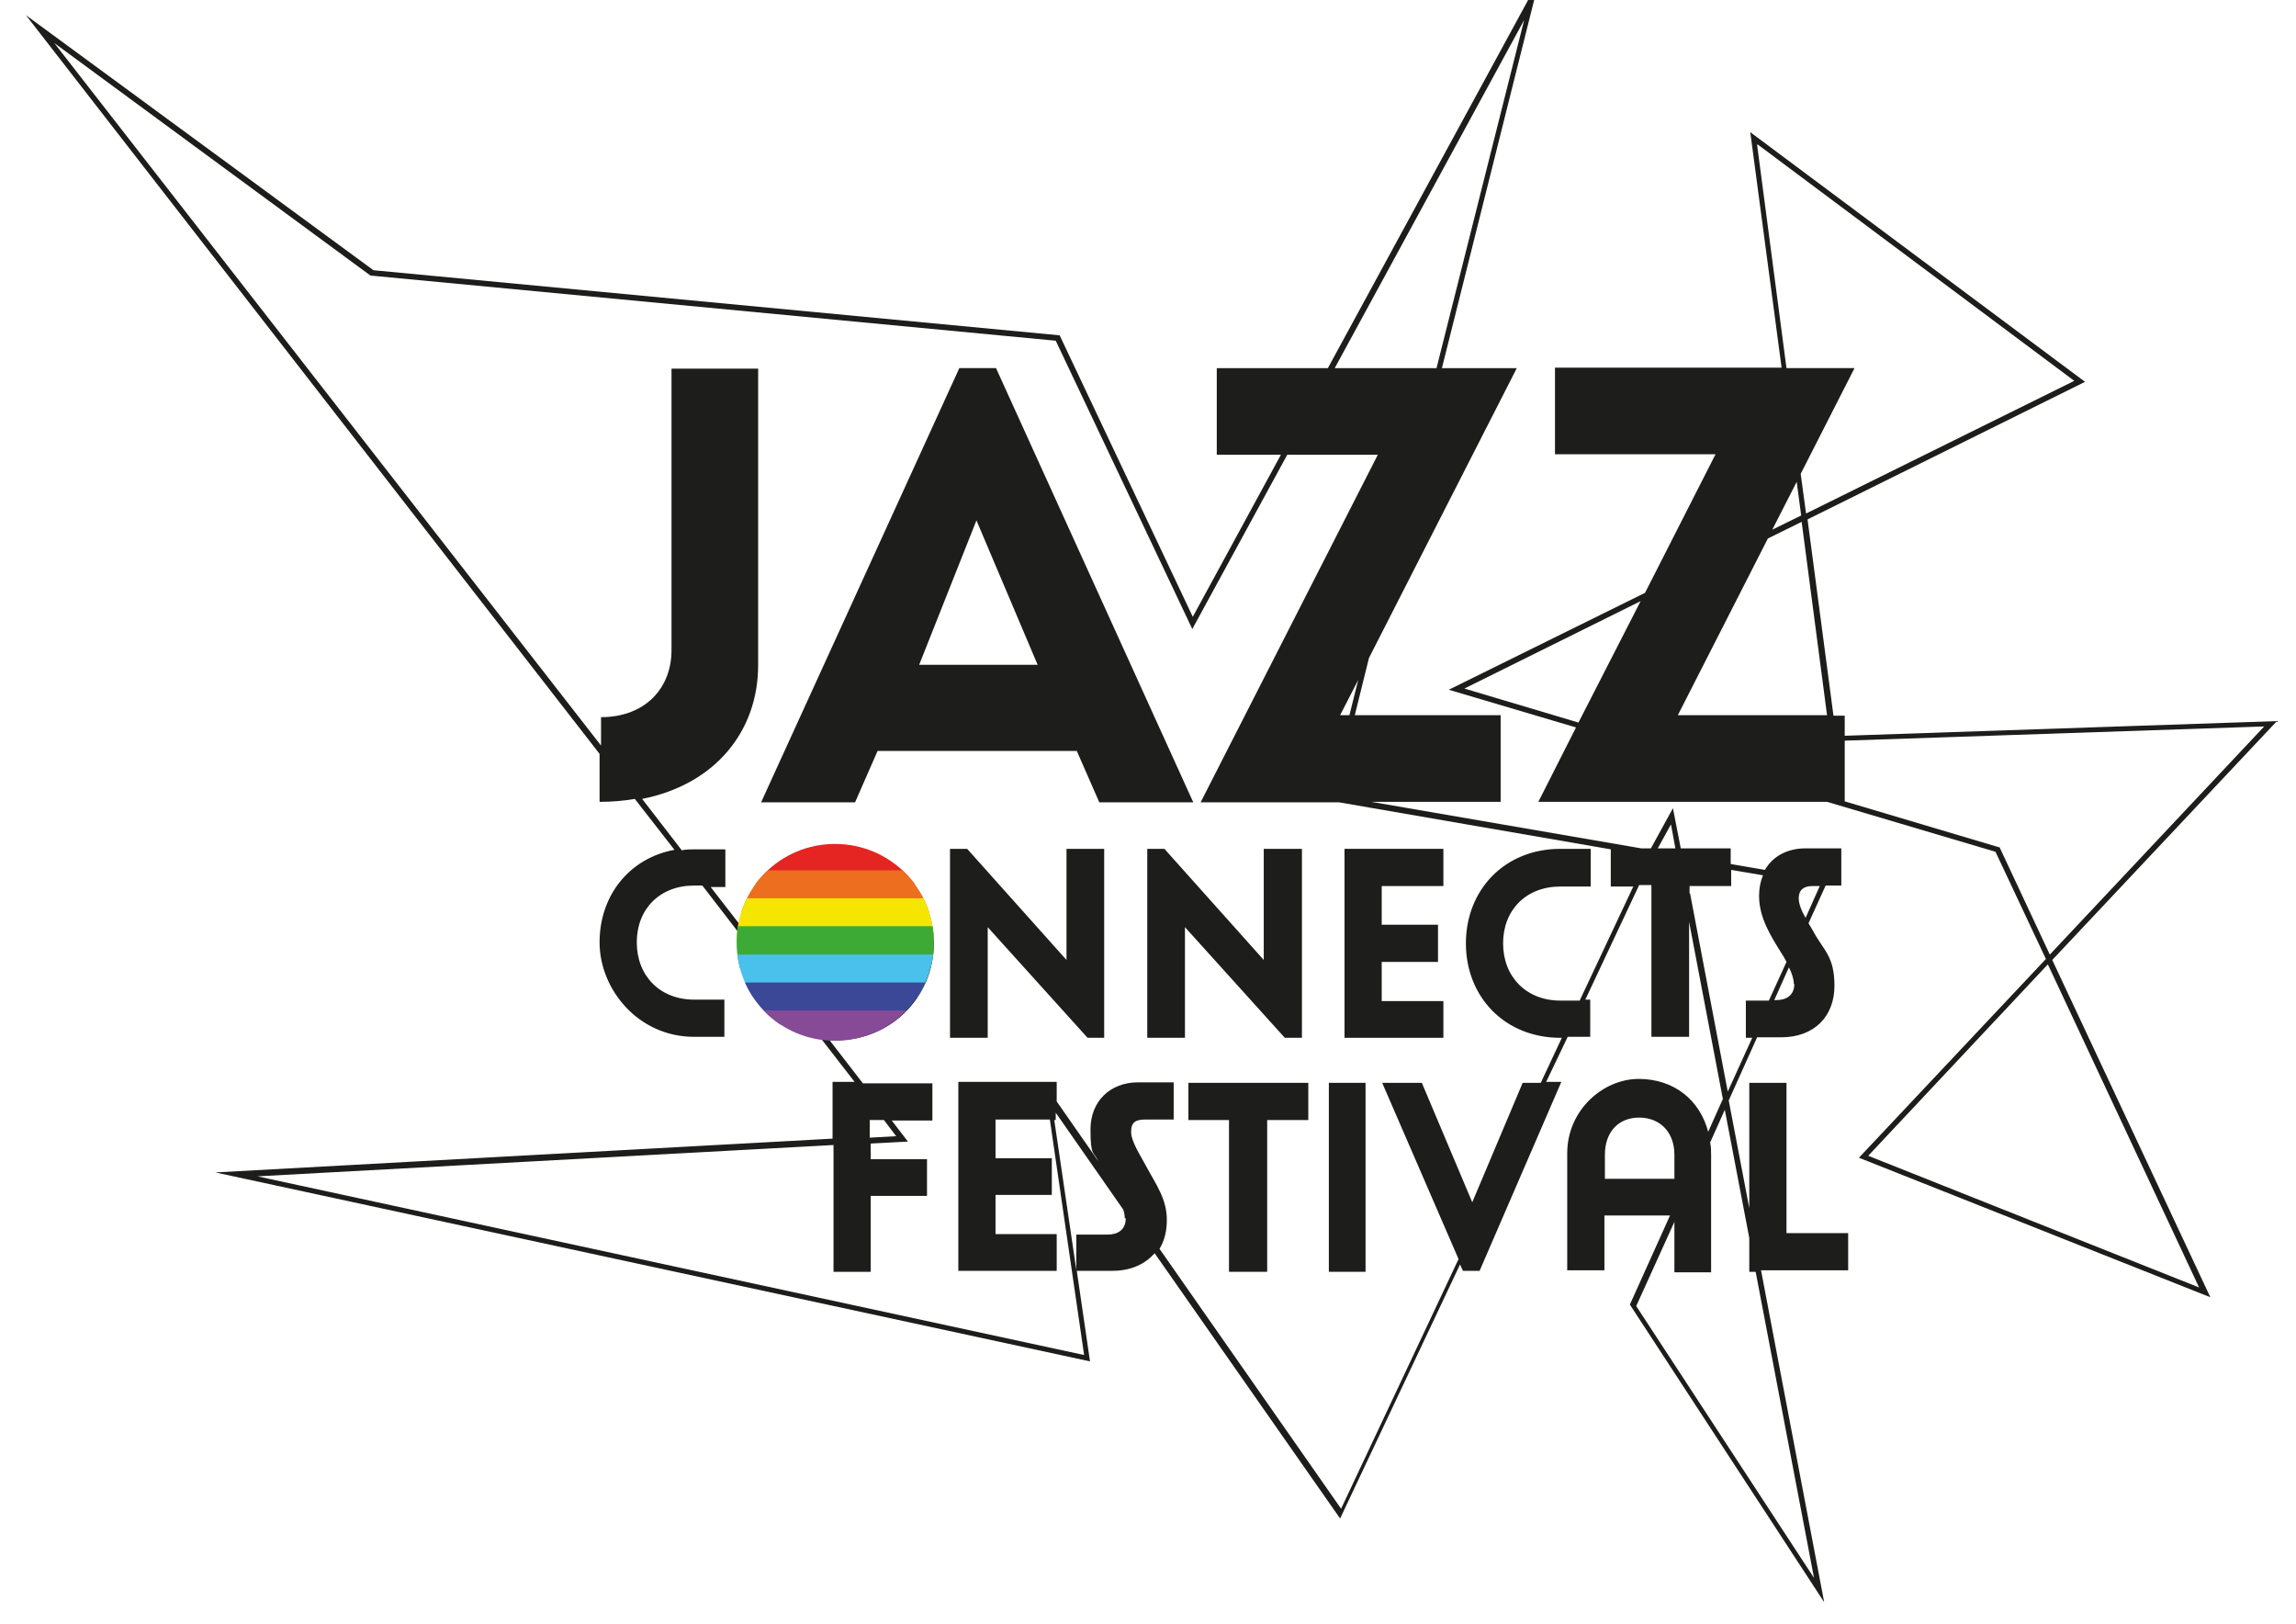
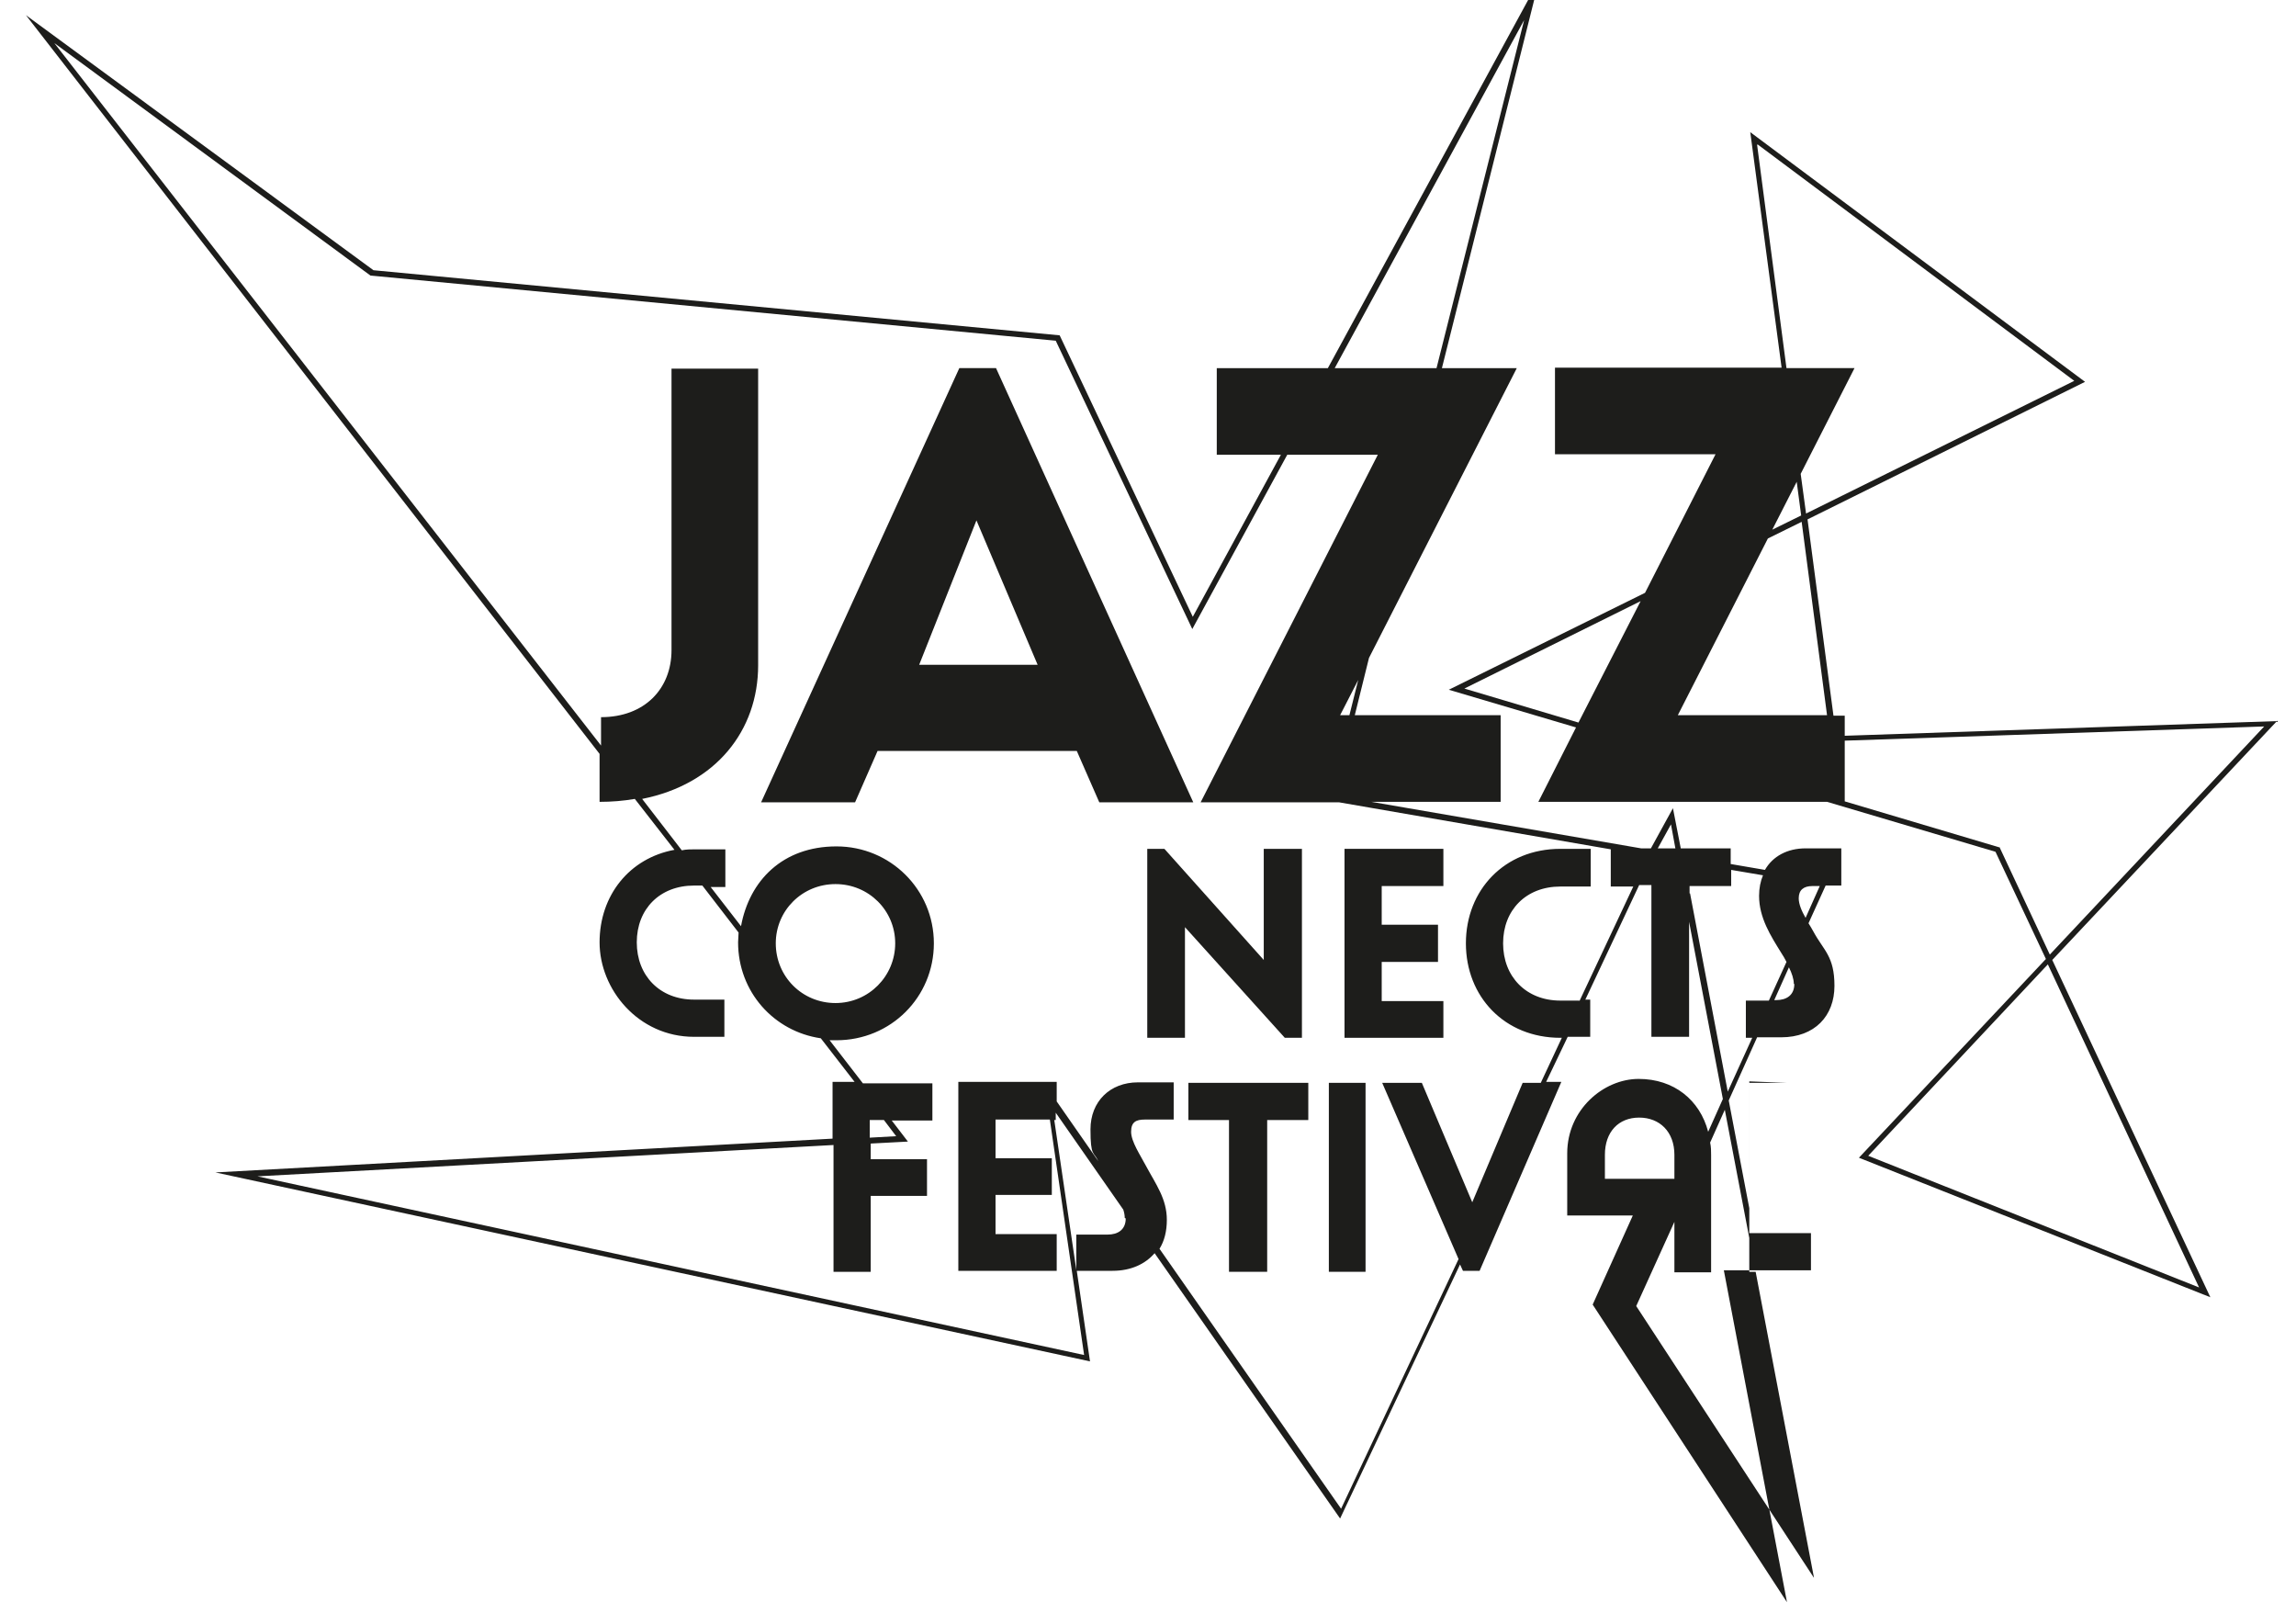
<svg xmlns="http://www.w3.org/2000/svg" id="Ebene_1" version="1.1" viewBox="0 0 469.1 331.7">
  <defs>
    <clipPath id="clippath">
-       <path d="M170.6,172.4c11.2,0,20.2,9,20.2,20.1s-9,20.1-20.2,20.1-20.1-8.9-20.1-20.1,9-20.1,20.1-20.1Z" fill="none" />
-     </clipPath>
+       </clipPath>
  </defs>
  <g>
    <path d="M465.3,147.3l-88.4,3v-4.1h-2.3l-5.3-40.1,56.7-28.1-68.4-51,6.4,48.1h-46.3v17.7h32.8l-14.4,28.3-40.1,19.8,26,7.7-7.7,15.2h59l34.4,10.2,10.3,21.9-38.2,40.6,71.8,28.5-32.3-68.9,46-48.9ZM373.4,146.1h-30.6l18.4-36.1,6.9-3.4,5.2,39.6ZM359.1,29.5l64.7,48.3-54.8,27.1-1.1-8.1,11-21.6h-13.9l-6-45.6ZM367.1,98.5l.9,6.8-5.9,2.9,5-9.8ZM299.1,140.7l36.1-17.9-12.7,24.8-23.5-7ZM408.5,173.1l-31.6-9.4v-12.4l85.7-2.9-43.8,46.6-10.3-22ZM449.3,263l-67.6-26.9,36.7-39.1,30.9,66Z" fill="#1d1d1b" />
    <path d="M203.4,75.2h-7.4l-40.5,88.7h19.2l4.6-10.5h40.7l4.6,10.5h19.2l-40.3-88.7ZM187.8,135.8l11.7-29.5,12.5,29.5h-24.2Z" fill="#1d1d1b" />
-     <polygon fill="#1d1d1b" points="217.9 196.1 197.6 173.4 194.1 173.4 194.1 212 201.8 212 201.8 189.4 222.2 212 225.6 212 225.6 173.4 217.9 173.4 217.9 196.1" />
    <polygon fill="#1d1d1b" points="266 212 266 173.4 258.2 173.4 258.2 196.1 237.9 173.4 234.4 173.4 234.4 212 242.1 212 242.1 189.4 262.5 212 266 212" />
    <polygon fill="#1d1d1b" points="274.7 212 294.9 212 294.9 204.5 282.3 204.5 282.3 196.5 293.8 196.5 293.8 188.9 282.3 188.9 282.3 181 294.9 181 294.9 173.4 274.7 173.4 274.7 212" />
    <polygon fill="#1d1d1b" points="242.8 228.8 251.1 228.8 251.1 259.8 258.9 259.8 258.9 228.8 267.3 228.8 267.3 221.2 242.8 221.2 242.8 228.8" />
    <rect fill="#1d1d1b" height="38.6" width="7.5" x="271.5" y="221.2" />
-     <path d="M365,221.2h-7.6v25.6l-4.2-22,5.8-12.9h4.9c6.9,0,10.9-4.4,10.9-10.5s-2.2-7.2-4.3-11.1c-.3-.5-.6-1.1-1-1.7l3.5-7.7h3.2v-7.6h-7.3c-3.7,0-6.7,1.6-8.3,4.4l-7-1.2v-3.2h-10.2l-1.6-8.2-4.5,8.2h-2l-55.1-9.5h26.4v-17.7h-29.8l2.9-11.7,30.2-59.2h-15.3l19.9-79.4-43.2,79.4h-22.7v17.7h13.1l-18,33.1-27.2-57.5-140.2-13.3L5.3,3.1l117.2,150.9v9.8c2.5,0,4.9-.2,7.2-.6l8.1,10.4c-9.2,1.7-15.3,9.3-15.3,18.9s7.9,19.3,19.3,19.3h6.2v-7.6h-6.2c-7,0-11.7-4.9-11.7-11.7s4.7-11.6,11.7-11.6h1.7l7.4,9.6c0,.7-.1,1.3-.1,2,0,10.1,7.3,18.2,16.9,19.6l6.9,8.9h-4.5v11.6l-126.1,6.9,178.7,38.6-2.7-18.5h7.3c3.8,0,6.7-1.4,8.6-3.6l37.9,54.2,24.5-51.9.6,1.3h3.4l16.7-38.6h-3.1l4.4-9.2h4.6v-7.6h-1l11-23.4h2.5v31h7.7v-23.5l6.9,36.2-3,6.7c-1.7-6.5-7-10.8-14.2-10.8s-14.6,6.3-14.6,15.2v23.9h7.6v-11.2h13.4l-8.2,18.2,39.7,60.8-12.9-67.8h17.8v-7.6h-12.6v-31ZM327.9,235.9c0-4.7,2.8-7.6,7-7.6s7.2,2.9,7.2,7.6v4.9h-14.2v-4.9ZM366.6,201c0,2.3-1.6,3.3-3.7,3.3h-.4l3-6.7c.6,1.2,1,2.4,1,3.4ZM368.9,187.5c-.8-1.4-1.4-2.8-1.4-4,0-1.7,1-2.5,2.8-2.5h1.5l-2.9,6.5ZM341.4,168.4l.9,4.9h-3.6l2.7-4.9ZM275.7,146.1h-1.9l3.7-7.2-1.8,7.2ZM311.4,4.1l-17.9,71.1h-20.8L311.4,4.1ZM177.8,228.8h2.8l2.5,3.3-5.4.3v-3.6ZM230,248.9c0,2.3-1.6,3.3-3.7,3.3h-6.4v7.2l-4.5-30.6h.3v-1.5l13.8,19.8c.2.6.3,1.2.3,1.7ZM322.7,204.4h-3.9c-7,0-11.7-4.9-11.7-11.7s4.7-11.6,11.7-11.6h6.2v-7.7h-6.2c-11.4,0-19.3,8.4-19.3,19.3s7.9,19.3,19.3,19.3h.3l-4.3,9.2h-3.7l-10.3,24.4-10.3-24.4h-8.1l15.6,36-24,51-37.1-53.1c1-1.6,1.5-3.6,1.5-5.9,0-4.3-2.2-7.2-4.3-11.1-1.1-2.1-3-4.9-3-6.9s1-2.5,2.8-2.5h5.9v-7.6h-7.3c-5.7,0-9.7,3.9-9.7,9.6s.7,4.5,1.6,6.5l-8.5-12.2v-4h-20.1v38.6h20.1v-7.5h-12.5v-8h11.5v-7.5h-11.5v-7.9h11.1l7,48.1-168.9-36.5,117.7-6.4v25.9h7.6v-15.5h11.5v-7.5h-11.5v-3.2l7.6-.4-3.3-4.3h8.3v-7.6h-14.2l-6.8-8.8c.5,0,.9,0,1.4,0,11.1,0,19.9-8.8,19.9-19.8s-8.9-19.8-19.9-19.8-17.8,7-19.5,16.3l-6.2-8h3v-7.7h-6.2c-.9,0-1.8,0-2.7.2l-8.1-10.5c15.1-3,23.7-14,23.7-27.3v-60.6h-17.7v57.5c0,7.9-5.5,13.7-14.4,13.7v5.8L11.1,8.8l64.6,47.5h.1c0,0,139.9,13.3,139.9,13.3l27.9,58.9,19.4-35.6h18.5l-36.2,71h28.3l55.5,9.6v7.6h4.6l-11,23.4ZM158.5,192.7c0-6.7,5.4-12.1,12.2-12.1s12.2,5.4,12.2,12.1-5.4,12.2-12.2,12.2-12.2-5.4-12.2-12.2ZM345.2,182.5v-1.5h8.5v-3.3l6.5,1.1c-.5,1.2-.8,2.6-.8,4.2,0,4.5,2.4,8.2,4.5,11.6.4.6.8,1.3,1.1,1.9l-3.6,7.9h-4.7v7.6h1.3l-5,11-7.7-40.5ZM370.6,322.3l-36.3-55.5,7.8-17.2v10.3h7.5v-23.9c0-.9,0-1.7-.2-2.6l3-6.7,5,26.2v6.9h1.3l11.9,62.4Z" fill="#1d1d1b" />
+     <path d="M365,221.2h-7.6v25.6l-4.2-22,5.8-12.9h4.9c6.9,0,10.9-4.4,10.9-10.5s-2.2-7.2-4.3-11.1c-.3-.5-.6-1.1-1-1.7l3.5-7.7h3.2v-7.6h-7.3c-3.7,0-6.7,1.6-8.3,4.4l-7-1.2v-3.2h-10.2l-1.6-8.2-4.5,8.2h-2l-55.1-9.5h26.4v-17.7h-29.8l2.9-11.7,30.2-59.2h-15.3l19.9-79.4-43.2,79.4h-22.7v17.7h13.1l-18,33.1-27.2-57.5-140.2-13.3L5.3,3.1l117.2,150.9v9.8c2.5,0,4.9-.2,7.2-.6l8.1,10.4c-9.2,1.7-15.3,9.3-15.3,18.9s7.9,19.3,19.3,19.3h6.2v-7.6h-6.2c-7,0-11.7-4.9-11.7-11.7s4.7-11.6,11.7-11.6h1.7l7.4,9.6c0,.7-.1,1.3-.1,2,0,10.1,7.3,18.2,16.9,19.6l6.9,8.9h-4.5v11.6l-126.1,6.9,178.7,38.6-2.7-18.5h7.3c3.8,0,6.7-1.4,8.6-3.6l37.9,54.2,24.5-51.9.6,1.3h3.4l16.7-38.6h-3.1l4.4-9.2h4.6v-7.6h-1l11-23.4h2.5v31h7.7v-23.5l6.9,36.2-3,6.7c-1.7-6.5-7-10.8-14.2-10.8s-14.6,6.3-14.6,15.2v23.9v-11.2h13.4l-8.2,18.2,39.7,60.8-12.9-67.8h17.8v-7.6h-12.6v-31ZM327.9,235.9c0-4.7,2.8-7.6,7-7.6s7.2,2.9,7.2,7.6v4.9h-14.2v-4.9ZM366.6,201c0,2.3-1.6,3.3-3.7,3.3h-.4l3-6.7c.6,1.2,1,2.4,1,3.4ZM368.9,187.5c-.8-1.4-1.4-2.8-1.4-4,0-1.7,1-2.5,2.8-2.5h1.5l-2.9,6.5ZM341.4,168.4l.9,4.9h-3.6l2.7-4.9ZM275.7,146.1h-1.9l3.7-7.2-1.8,7.2ZM311.4,4.1l-17.9,71.1h-20.8L311.4,4.1ZM177.8,228.8h2.8l2.5,3.3-5.4.3v-3.6ZM230,248.9c0,2.3-1.6,3.3-3.7,3.3h-6.4v7.2l-4.5-30.6h.3v-1.5l13.8,19.8c.2.6.3,1.2.3,1.7ZM322.7,204.4h-3.9c-7,0-11.7-4.9-11.7-11.7s4.7-11.6,11.7-11.6h6.2v-7.7h-6.2c-11.4,0-19.3,8.4-19.3,19.3s7.9,19.3,19.3,19.3h.3l-4.3,9.2h-3.7l-10.3,24.4-10.3-24.4h-8.1l15.6,36-24,51-37.1-53.1c1-1.6,1.5-3.6,1.5-5.9,0-4.3-2.2-7.2-4.3-11.1-1.1-2.1-3-4.9-3-6.9s1-2.5,2.8-2.5h5.9v-7.6h-7.3c-5.7,0-9.7,3.9-9.7,9.6s.7,4.5,1.6,6.5l-8.5-12.2v-4h-20.1v38.6h20.1v-7.5h-12.5v-8h11.5v-7.5h-11.5v-7.9h11.1l7,48.1-168.9-36.5,117.7-6.4v25.9h7.6v-15.5h11.5v-7.5h-11.5v-3.2l7.6-.4-3.3-4.3h8.3v-7.6h-14.2l-6.8-8.8c.5,0,.9,0,1.4,0,11.1,0,19.9-8.8,19.9-19.8s-8.9-19.8-19.9-19.8-17.8,7-19.5,16.3l-6.2-8h3v-7.7h-6.2c-.9,0-1.8,0-2.7.2l-8.1-10.5c15.1-3,23.7-14,23.7-27.3v-60.6h-17.7v57.5c0,7.9-5.5,13.7-14.4,13.7v5.8L11.1,8.8l64.6,47.5h.1c0,0,139.9,13.3,139.9,13.3l27.9,58.9,19.4-35.6h18.5l-36.2,71h28.3l55.5,9.6v7.6h4.6l-11,23.4ZM158.5,192.7c0-6.7,5.4-12.1,12.2-12.1s12.2,5.4,12.2,12.1-5.4,12.2-12.2,12.2-12.2-5.4-12.2-12.2ZM345.2,182.5v-1.5h8.5v-3.3l6.5,1.1c-.5,1.2-.8,2.6-.8,4.2,0,4.5,2.4,8.2,4.5,11.6.4.6.8,1.3,1.1,1.9l-3.6,7.9h-4.7v7.6h1.3l-5,11-7.7-40.5ZM370.6,322.3l-36.3-55.5,7.8-17.2v10.3h7.5v-23.9c0-.9,0-1.7-.2-2.6l3-6.7,5,26.2v6.9h1.3l11.9,62.4Z" fill="#1d1d1b" />
  </g>
  <g clip-path="url(#clippath)">
    <g>
      <rect fill="#e52521" height="8.6" width="98.3" x="121.7" y="172.1" />
      <rect fill="#ed6e1e" height="8.6" width="98.3" x="121.7" y="177.8" />
-       <rect fill="#f4e600" height="8.6" width="98.3" x="121.7" y="183.5" />
      <rect fill="#3daa35" height="8.6" width="98.3" x="121.7" y="189.2" />
      <rect fill="#4ac1ed" height="8.6" width="98.3" x="121.7" y="195" />
      <rect fill="#3b4898" height="8.6" width="98.3" x="121.7" y="200.7" />
      <rect fill="#864a97" height="6.8" width="98.3" x="121.7" y="206.4" />
    </g>
  </g>
</svg>